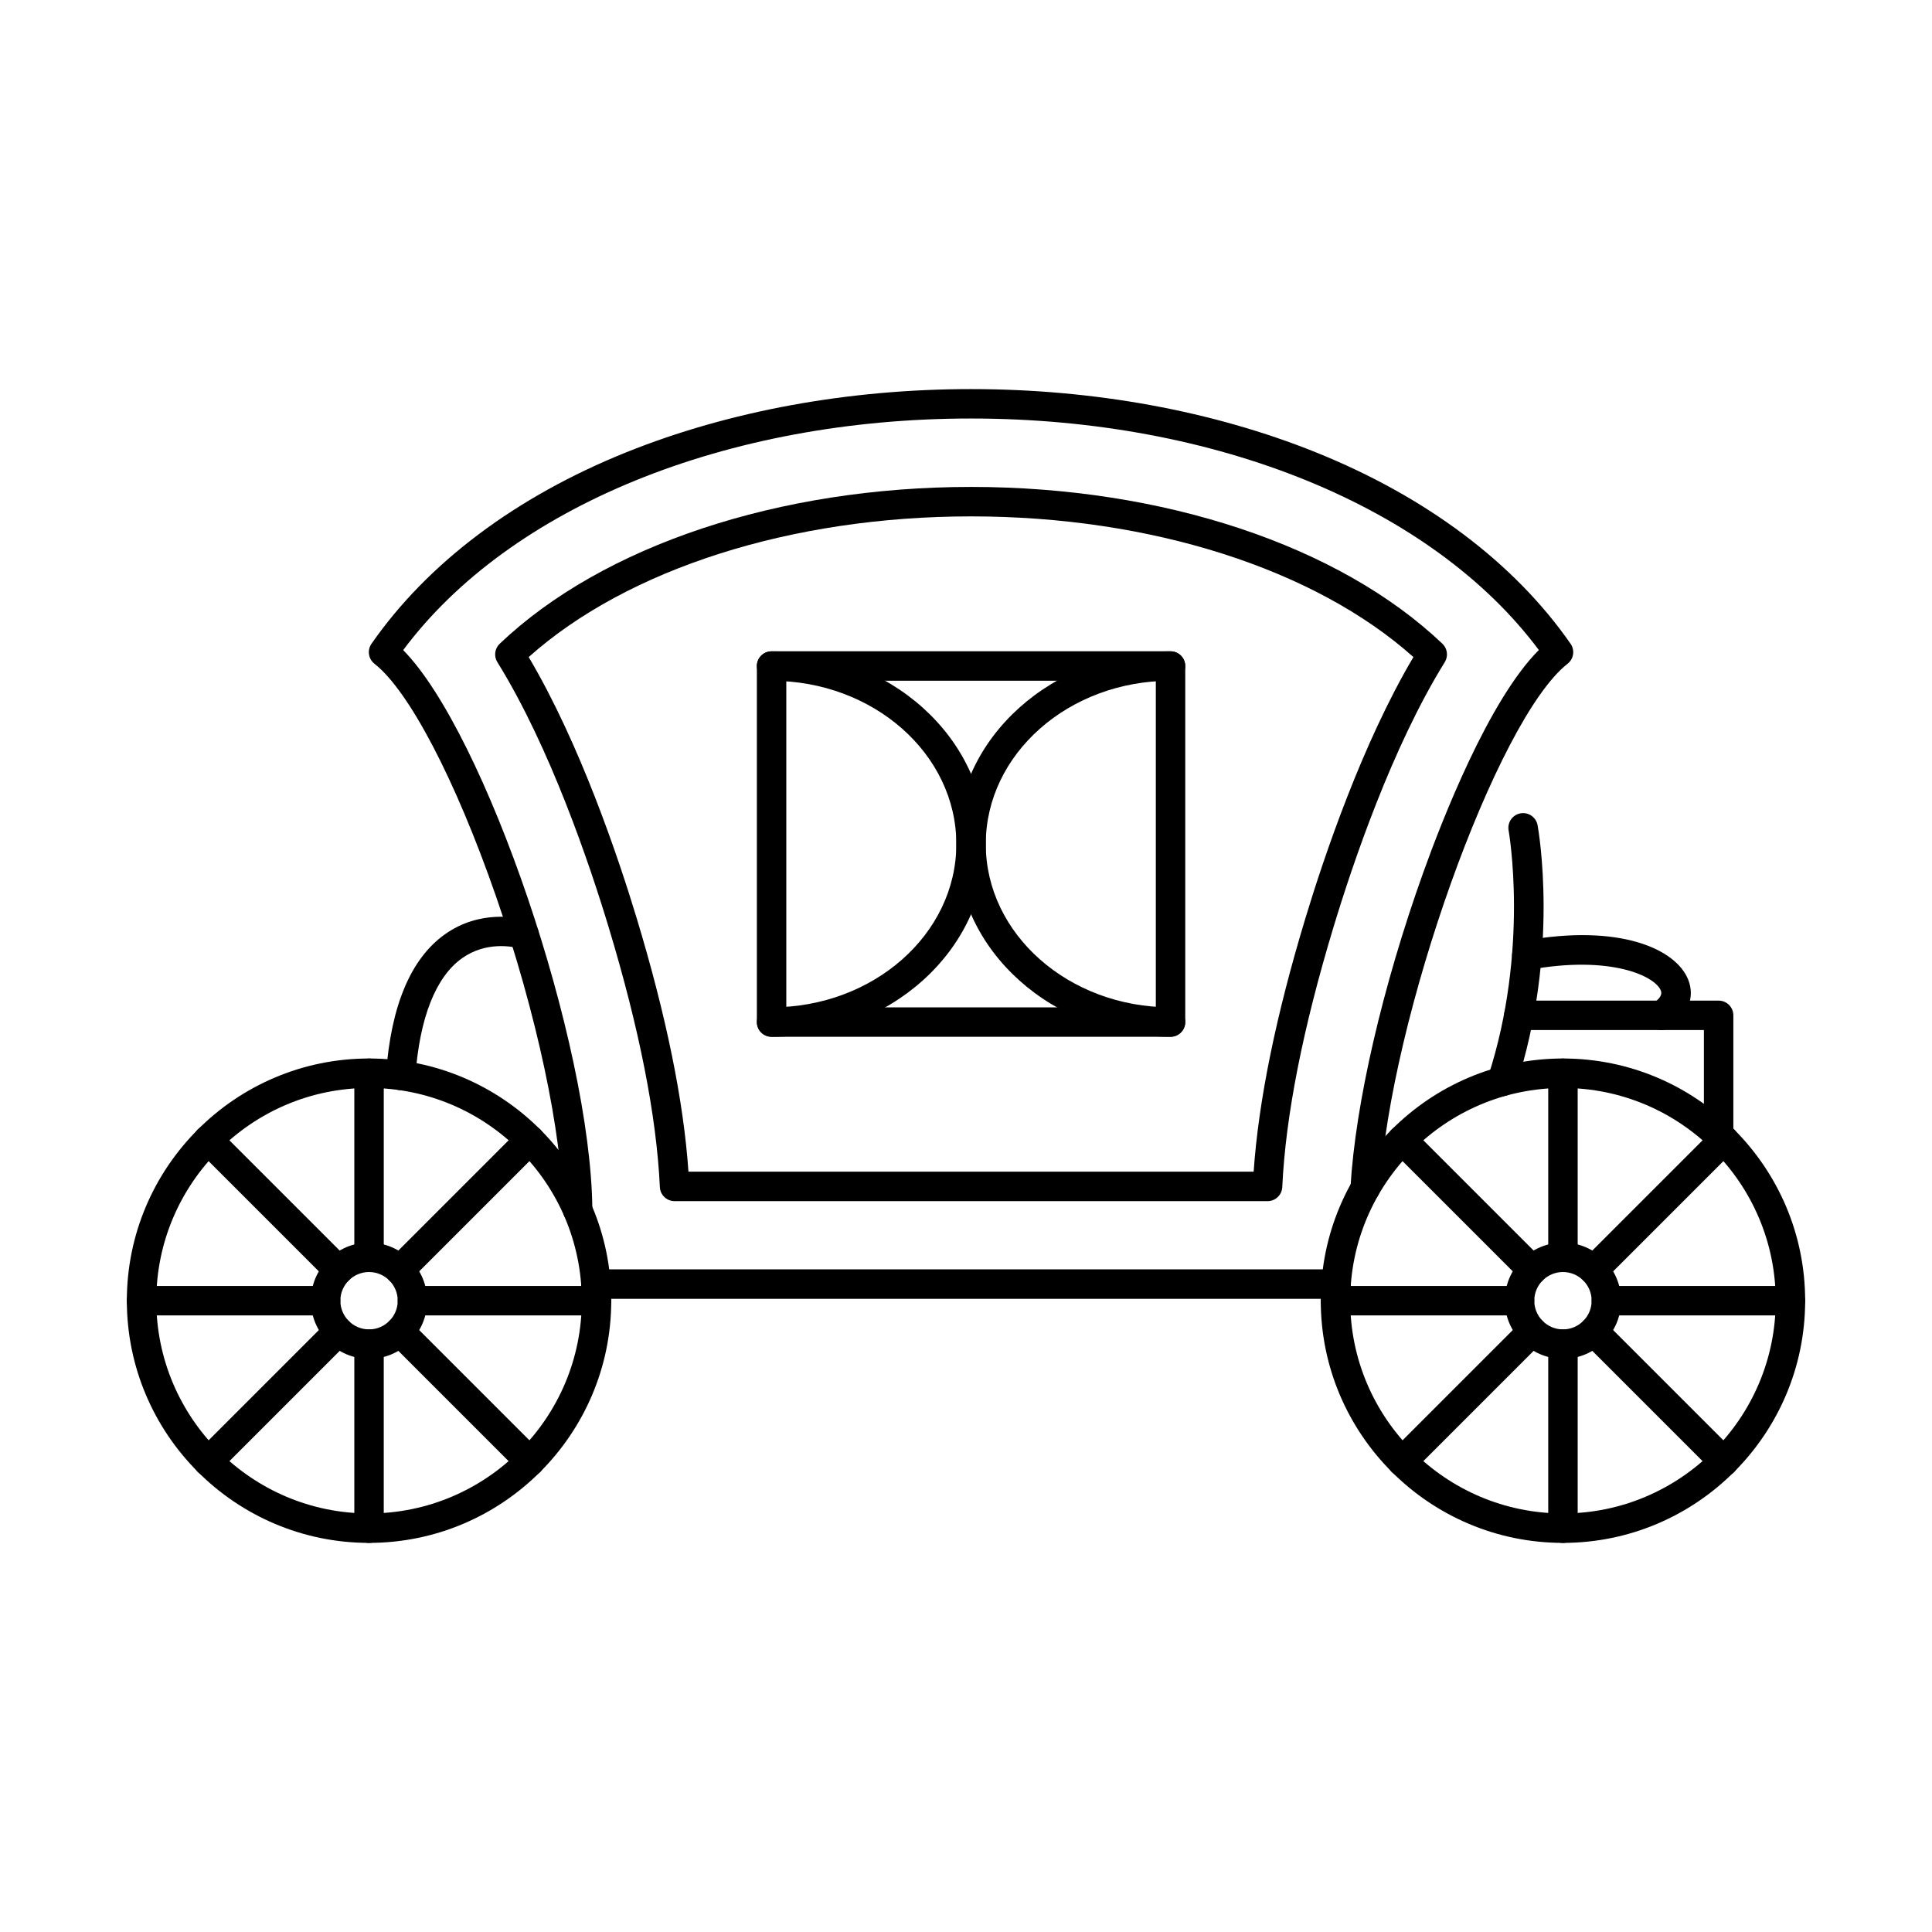
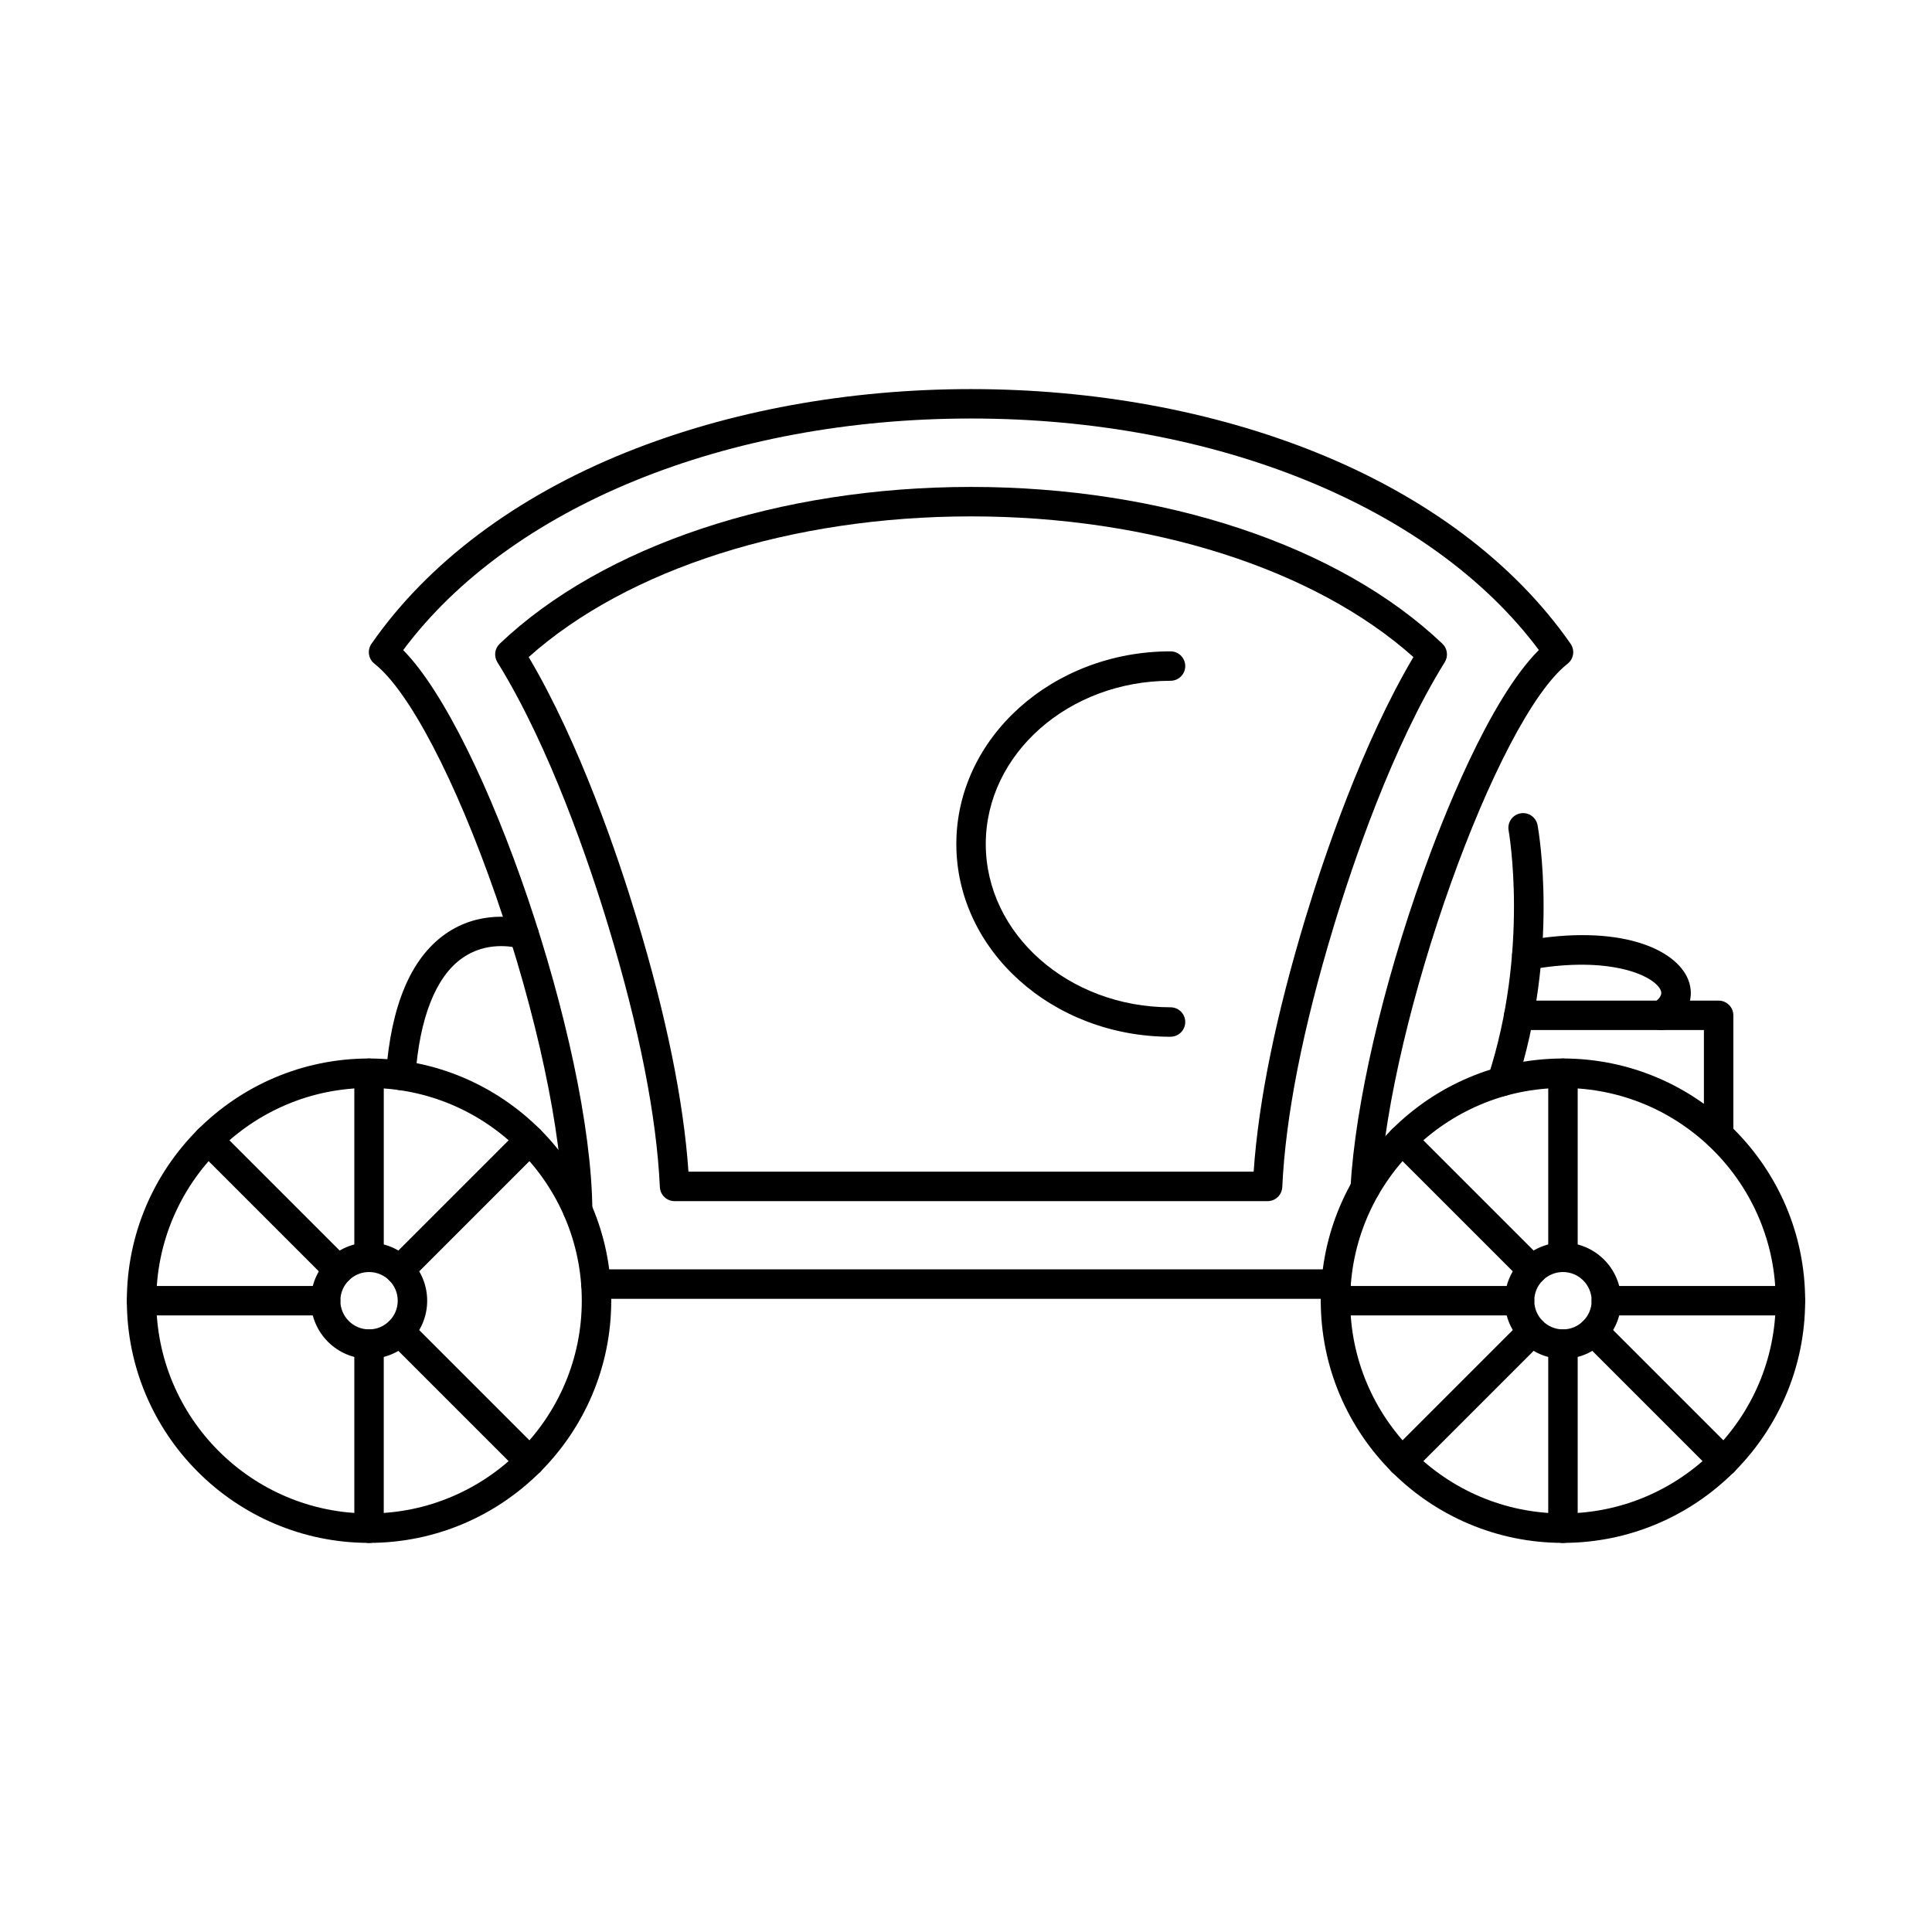
<svg xmlns="http://www.w3.org/2000/svg" fill="#000000" width="800px" height="800px" version="1.1" viewBox="144 144 512 512">
  <g>
    <path d="m454.2 418.75c-31.301 0-56.762-22.91-56.762-51.066 0-28.16 25.465-51.07 56.762-51.07 2.156 0 3.902 1.746 3.902 3.898 0 2.156-1.746 3.902-3.902 3.902-26.996 0-48.961 19.41-48.961 43.266 0 23.855 21.965 43.262 48.961 43.262 2.156 0 3.902 1.746 3.902 3.902 0 2.152-1.746 3.898-3.902 3.898z" />
-     <path d="m348.48 418.75c-2.156 0-3.902-1.746-3.902-3.898 0-2.156 1.746-3.902 3.902-3.902 26.996 0 48.961-19.41 48.961-43.262 0-23.859-21.965-43.266-48.961-43.266-2.156 0-3.902-1.746-3.902-3.902 0-2.152 1.746-3.898 3.902-3.898 31.301 0 56.762 22.91 56.762 51.07 0 28.156-25.465 51.066-56.762 51.066z" />
    <path d="m297.08 468.54c-2.141 0-3.883-1.723-3.898-3.863-0.18-20.289-6.988-52.176-17.762-83.211-10.699-30.809-23.027-54.395-32.176-61.562-1.629-1.273-1.98-3.602-0.801-5.297 14.898-21.426 38.262-38.977 67.562-50.758 27.23-10.949 58.812-16.734 91.328-16.734 32.516 0 64.098 5.785 91.328 16.734 29.301 11.785 52.664 29.332 67.562 50.758 1.18 1.699 0.832 4.023-0.801 5.297-18.762 14.691-47.121 94.059-49.742 139.22-0.125 2.152-1.945 3.797-4.121 3.668-2.152-0.125-3.793-1.969-3.668-4.121 1.281-22.105 8.488-53.289 19.277-83.418 4.938-13.785 17.336-45.703 30.641-58.988-28.281-37.926-85.512-61.355-150.48-61.355-64.973 0-122.21 23.434-150.48 61.371 21.574 21.863 49.738 103.93 50.133 148.32 0.02 2.152-1.711 3.914-3.867 3.938h-0.035zm201 19.656h-196.16c-2.156 0-3.902-1.746-3.902-3.898 0-2.156 1.746-3.902 3.902-3.902h196.16c2.152 0 3.898 1.746 3.898 3.902 0 2.152-1.746 3.898-3.898 3.898z" />
    <path d="m326.45 454.51h149.78c1.293-18.785 5.906-41.367 13.723-67.191 4.91-16.223 15.016-46.223 28.617-69.191-26.195-23.395-69.703-37.281-117.23-37.281-47.527 0-91.035 13.891-117.23 37.281 13.602 22.969 23.703 52.965 28.617 69.191 7.82 25.82 12.43 48.402 13.723 67.191zm153.46 7.805h-157.14c-2.086 0-3.801-1.637-3.898-3.719-0.879-18.859-5.457-42.078-13.613-69.012-5-16.52-15.477-47.59-29.453-70.105-0.973-1.566-0.715-3.609 0.625-4.883 27.316-26.02 74.012-41.555 124.91-41.555 50.902 0 97.594 15.535 124.91 41.555 1.34 1.273 1.598 3.312 0.625 4.883-13.977 22.516-24.453 53.586-29.453 70.105-8.156 26.93-12.734 50.148-13.609 69.012-0.098 2.082-1.812 3.719-3.898 3.719z" />
    <path d="m250.19 432.9c-0.094 0-0.188-0.004-0.285-0.008-2.148-0.152-3.766-2.023-3.609-4.176 1.312-18.223 6.578-30.719 15.648-37.141 9.188-6.512 19.137-4.496 21.969-3.723 2.078 0.566 3.305 2.711 2.738 4.789s-2.715 3.305-4.789 2.734c-2-0.543-9.016-1.969-15.406 2.562-6.977 4.941-11.254 15.781-12.379 31.336-0.148 2.055-1.859 3.621-3.887 3.621z" />
-     <path d="m352.38 410.96h97.926v-86.562h-97.926zm101.82 7.805h-105.72c-2.156 0-3.902-1.746-3.902-3.902v-94.363c0-2.156 1.746-3.902 3.902-3.902h105.72c2.156 0 3.902 1.746 3.902 3.902v94.363c0 2.156-1.746 3.902-3.902 3.902z" />
    <path d="m542.05 434.51c-0.398 0-0.805-0.059-1.207-0.191-2.047-0.668-3.168-2.871-2.5-4.918 11.012-33.832 5.512-65.004 5.457-65.316-0.387-2.121 1.016-4.152 3.137-4.539 2.117-0.387 4.148 1.02 4.539 3.137 0.246 1.352 5.906 33.445-5.711 69.133-0.535 1.645-2.066 2.691-3.711 2.691z" />
    <path d="m599.45 448.64c-2.152 0-3.898-1.746-3.898-3.898v-27.766h-49.043c-2.152 0-3.898-1.75-3.898-3.902 0-2.152 1.746-3.898 3.898-3.898h52.945c2.156 0 3.902 1.746 3.902 3.898v31.668c0 2.152-1.746 3.898-3.902 3.898z" />
    <path d="m584.27 416.98c-1.277 0-2.531-0.629-3.277-1.781-1.168-1.809-0.652-4.227 1.156-5.394 1.742-1.129 2.414-2.234 1.992-3.289-1.527-3.859-13.312-9.445-34.82-5.523-2.125 0.383-4.148-1.02-4.539-3.137-0.387-2.121 1.02-4.156 3.141-4.543 25.234-4.594 40.223 2.129 43.477 10.328 1.844 4.648-0.078 9.516-5.012 12.711-0.656 0.426-1.391 0.625-2.117 0.625z" />
    <path d="m241.8 432.32c-31.086 0-56.379 25.293-56.379 56.379s25.293 56.379 56.379 56.379c31.09 0 56.379-25.293 56.379-56.379s-25.293-56.379-56.379-56.379zm0 120.56c-35.391 0-64.184-28.793-64.184-64.184s28.793-64.184 64.184-64.184 64.184 28.793 64.184 64.184-28.793 64.184-64.184 64.184z" />
    <path d="m241.8 481.1c-4.191 0-7.602 3.41-7.602 7.602s3.41 7.602 7.602 7.602 7.602-3.41 7.602-7.602-3.41-7.602-7.602-7.602zm0 23.004c-8.496 0-15.406-6.91-15.406-15.406 0-8.492 6.91-15.402 15.406-15.402 8.492 0 15.406 6.91 15.406 15.402 0 8.496-6.91 15.406-15.406 15.406z" />
    <path d="m241.8 481.1c-2.156 0-3.902-1.75-3.902-3.902v-48.773c0-2.156 1.746-3.902 3.902-3.902s3.902 1.746 3.902 3.902v48.773c0 2.152-1.746 3.902-3.902 3.902z" />
    <path d="m249.93 484.47c-1 0-1.996-0.383-2.758-1.145-1.523-1.523-1.523-3.992 0-5.519l34.492-34.488c1.523-1.523 3.992-1.523 5.516 0 1.523 1.523 1.523 3.996 0 5.519l-34.492 34.488c-0.762 0.758-1.762 1.145-2.758 1.145z" />
-     <path d="m302.08 492.6h-48.781c-2.156 0-3.902-1.746-3.902-3.898s1.746-3.898 3.902-3.898h48.781c2.156 0 3.898 1.746 3.898 3.898s-1.746 3.898-3.898 3.898z" />
    <path d="m284.42 535.23c-0.996 0-1.996-0.383-2.758-1.145l-34.492-34.492c-1.523-1.523-1.523-3.992 0-5.516s3.992-1.523 5.516 0l34.492 34.492c1.523 1.523 1.523 3.992 0 5.516-0.762 0.762-1.762 1.145-2.758 1.145z" />
    <path d="m241.8 552.89c-2.156 0-3.902-1.746-3.902-3.898v-48.777c0-2.156 1.746-3.902 3.902-3.902s3.898 1.746 3.898 3.902v48.777c0 2.152-1.746 3.898-3.898 3.898z" />
-     <path d="m199.17 535.23c-0.996 0-1.996-0.383-2.758-1.145-1.523-1.523-1.523-3.992 0-5.519l34.492-34.488c1.523-1.523 3.992-1.523 5.519 0 1.523 1.523 1.523 3.992 0 5.516l-34.492 34.492c-0.762 0.762-1.762 1.145-2.758 1.145z" />
    <path d="m230.29 492.6h-48.781c-2.156 0-3.902-1.746-3.902-3.898s1.746-3.898 3.902-3.898h48.781c2.156 0 3.902 1.746 3.902 3.898s-1.746 3.898-3.902 3.898z" />
    <path d="m233.66 484.47c-0.996 0-1.996-0.379-2.758-1.141l-34.492-34.488c-1.523-1.527-1.523-3.996 0-5.519 1.523-1.523 3.992-1.523 5.516 0l34.492 34.488c1.523 1.523 1.523 3.996 0 5.519-0.762 0.758-1.762 1.141-2.758 1.141z" />
    <path d="m558.2 432.32c-31.09 0-56.379 25.293-56.379 56.379s25.293 56.379 56.379 56.379c31.09 0 56.383-25.293 56.383-56.379s-25.293-56.379-56.383-56.379zm0 120.56c-35.391 0-64.184-28.793-64.184-64.184s28.793-64.184 64.184-64.184 64.184 28.793 64.184 64.184-28.793 64.184-64.184 64.184z" />
    <path d="m558.2 481.1c-4.191 0-7.602 3.41-7.602 7.602s3.41 7.602 7.602 7.602 7.602-3.41 7.602-7.602-3.41-7.602-7.602-7.602zm0 23.004c-8.492 0-15.406-6.91-15.406-15.406 0-8.492 6.91-15.402 15.406-15.402s15.406 6.91 15.406 15.402c0 8.496-6.91 15.406-15.406 15.406z" />
    <path d="m558.2 481.1c-2.156 0-3.902-1.75-3.902-3.902v-48.773c0-2.156 1.746-3.902 3.902-3.902s3.902 1.746 3.902 3.902v48.773c0 2.152-1.746 3.902-3.902 3.902z" />
-     <path d="m566.34 484.47c-0.996 0-1.996-0.383-2.758-1.145-1.523-1.523-1.523-3.992 0-5.519l34.492-34.488c1.523-1.523 3.992-1.523 5.516 0 1.527 1.523 1.527 3.996 0 5.519l-34.488 34.488c-0.762 0.758-1.762 1.145-2.758 1.145z" />
    <path d="m618.48 492.6h-48.781c-2.156 0-3.898-1.746-3.898-3.898s1.746-3.898 3.898-3.898h48.781c2.152 0 3.898 1.746 3.898 3.898s-1.746 3.898-3.898 3.898z" />
    <path d="m600.83 535.23c-1 0-2-0.383-2.762-1.145l-34.492-34.492c-1.523-1.523-1.523-3.992 0-5.516 1.523-1.523 3.992-1.523 5.516 0l34.492 34.492c1.523 1.523 1.523 3.992 0 5.516-0.758 0.762-1.758 1.145-2.758 1.145z" />
    <path d="m558.2 552.89c-2.156 0-3.902-1.746-3.902-3.898v-48.777c0-2.156 1.746-3.902 3.902-3.902 2.152 0 3.902 1.746 3.902 3.902v48.777c0 2.152-1.746 3.898-3.902 3.898z" />
    <path d="m515.57 535.23c-0.996 0-1.996-0.383-2.758-1.145-1.527-1.523-1.527-3.992 0-5.519l34.488-34.488c1.527-1.523 3.992-1.523 5.519 0 1.523 1.523 1.523 3.992 0 5.516l-34.492 34.492c-0.762 0.762-1.762 1.145-2.758 1.145z" />
    <path d="m546.7 492.6h-48.777c-2.156 0-3.902-1.746-3.902-3.898s1.746-3.898 3.902-3.898h48.777c2.152 0 3.902 1.746 3.902 3.898s-1.746 3.898-3.902 3.898z" />
    <path d="m550.07 484.47c-1 0-1.996-0.379-2.758-1.141l-34.492-34.488c-1.523-1.527-1.523-3.996 0-5.519 1.523-1.523 3.992-1.523 5.516 0l34.492 34.488c1.523 1.523 1.523 3.996 0 5.519-0.762 0.758-1.762 1.141-2.758 1.141z" />
  </g>
</svg>